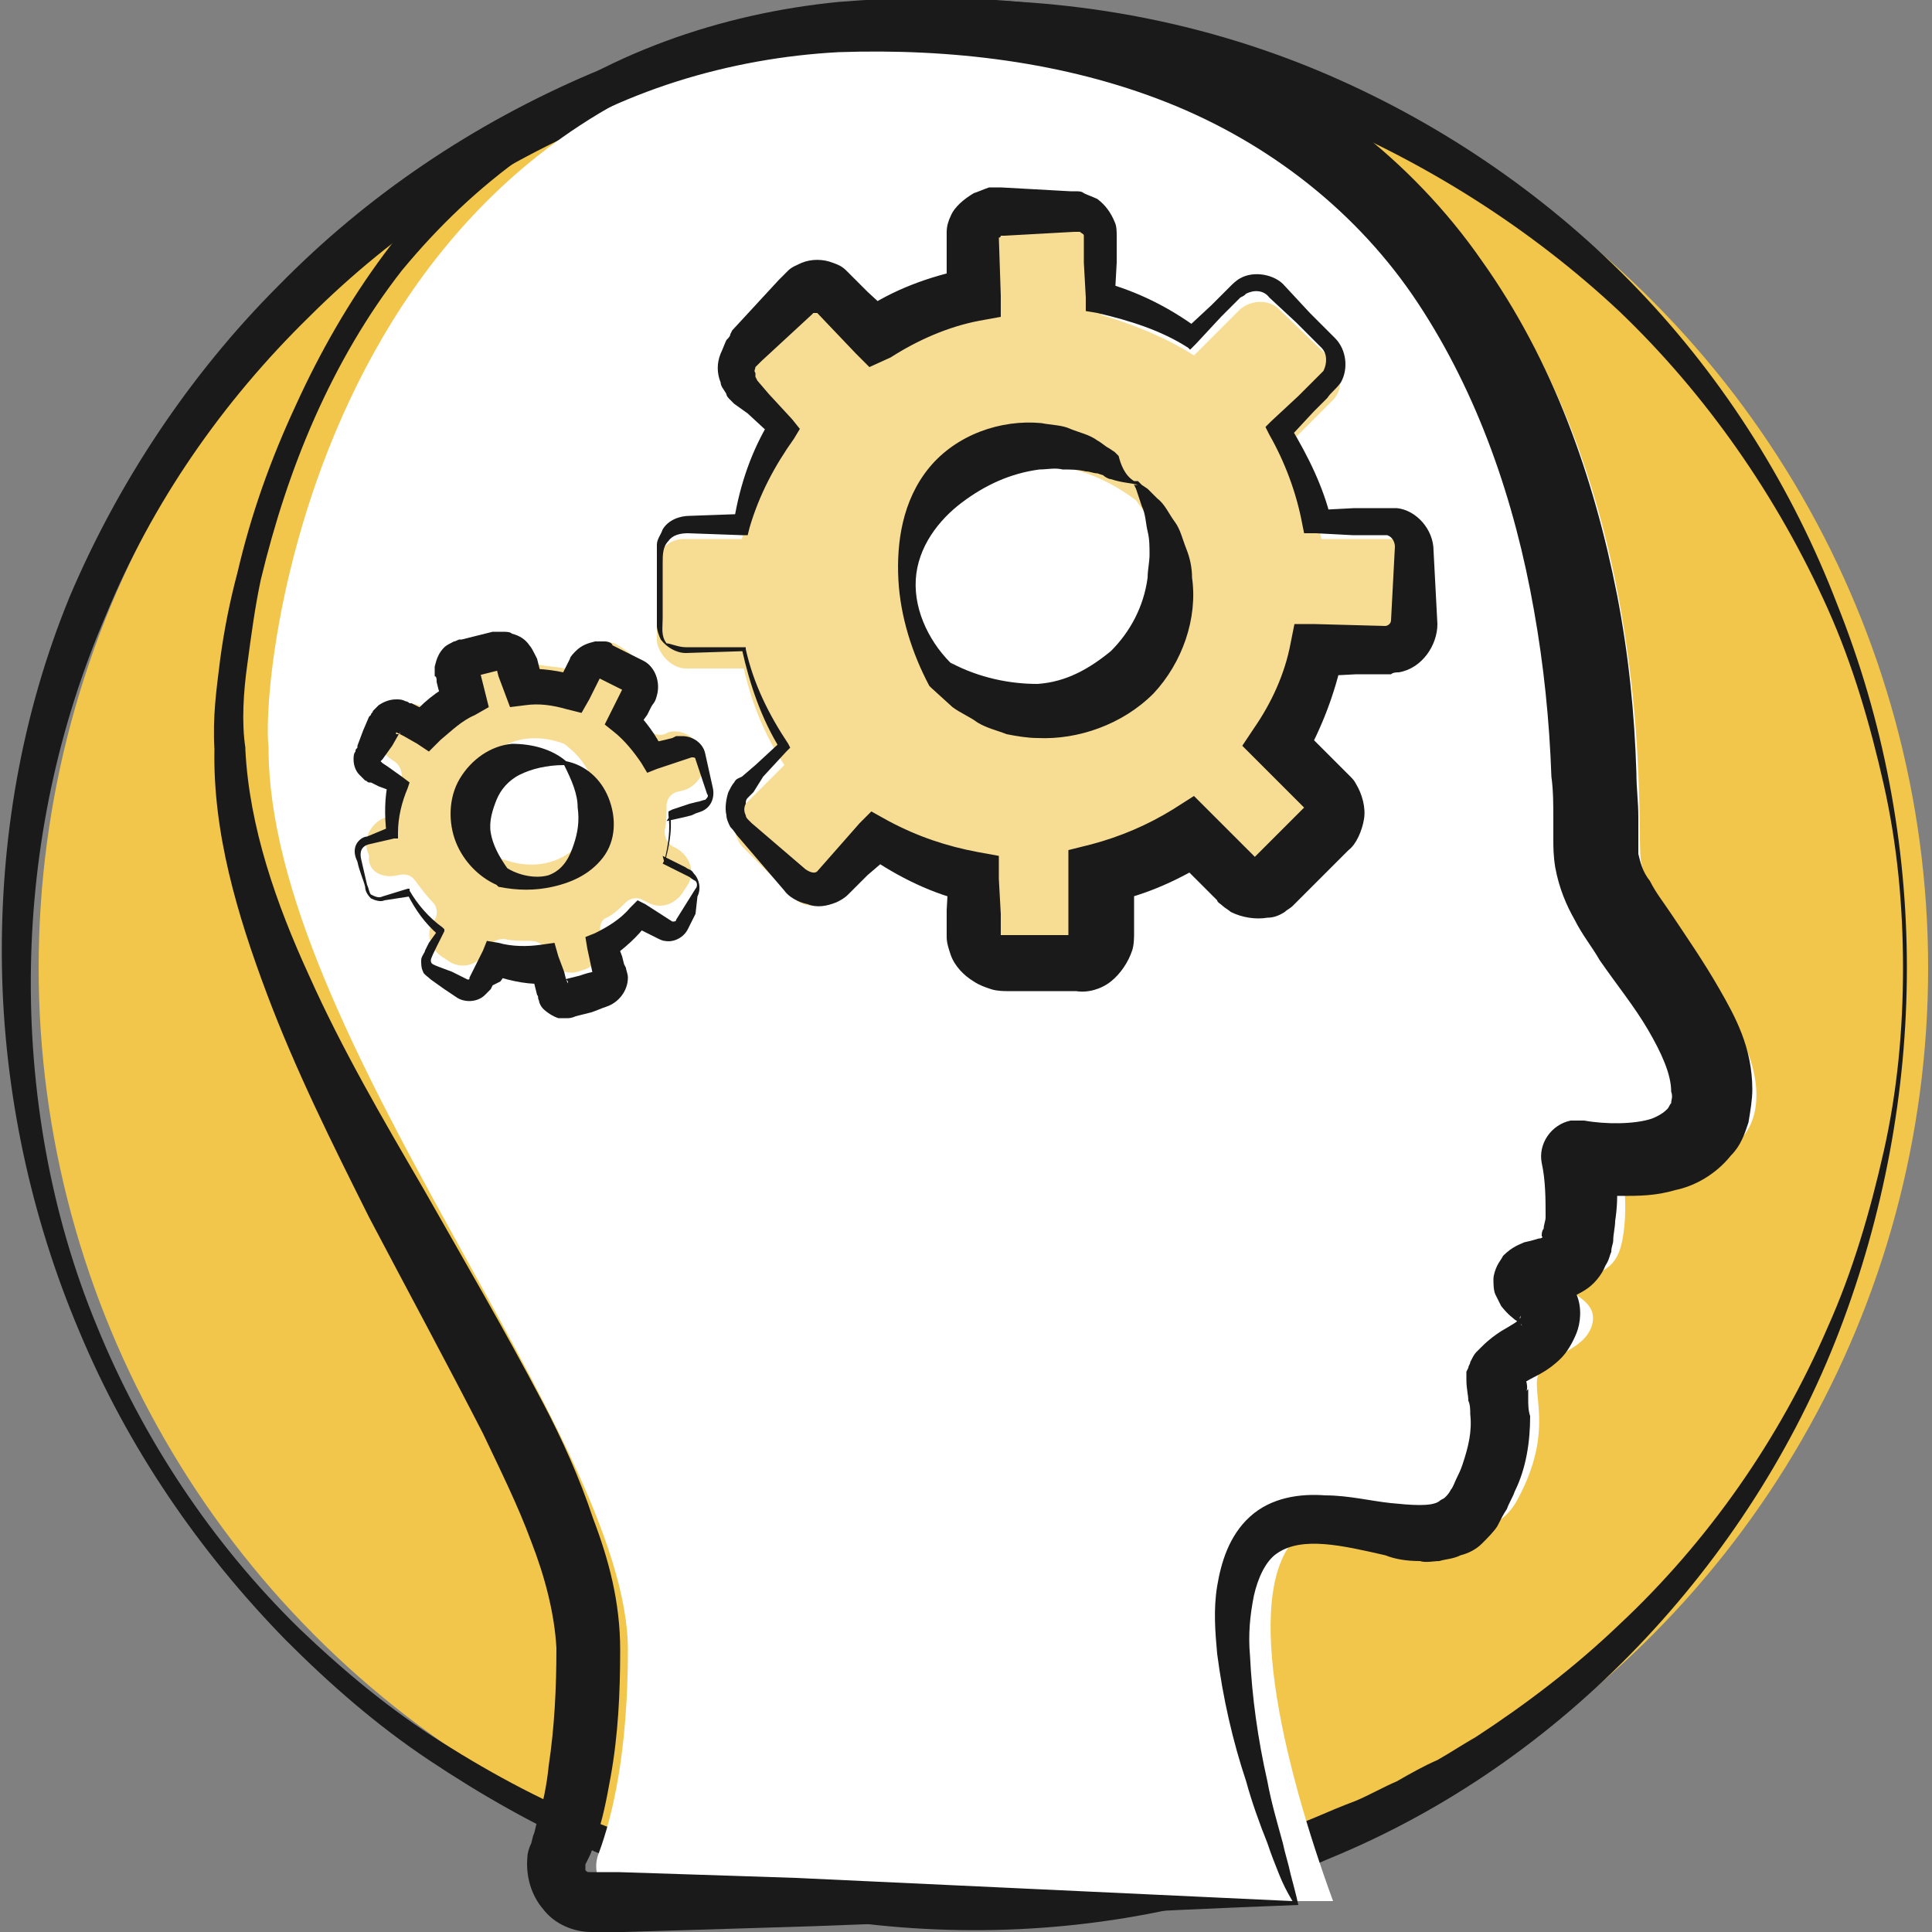
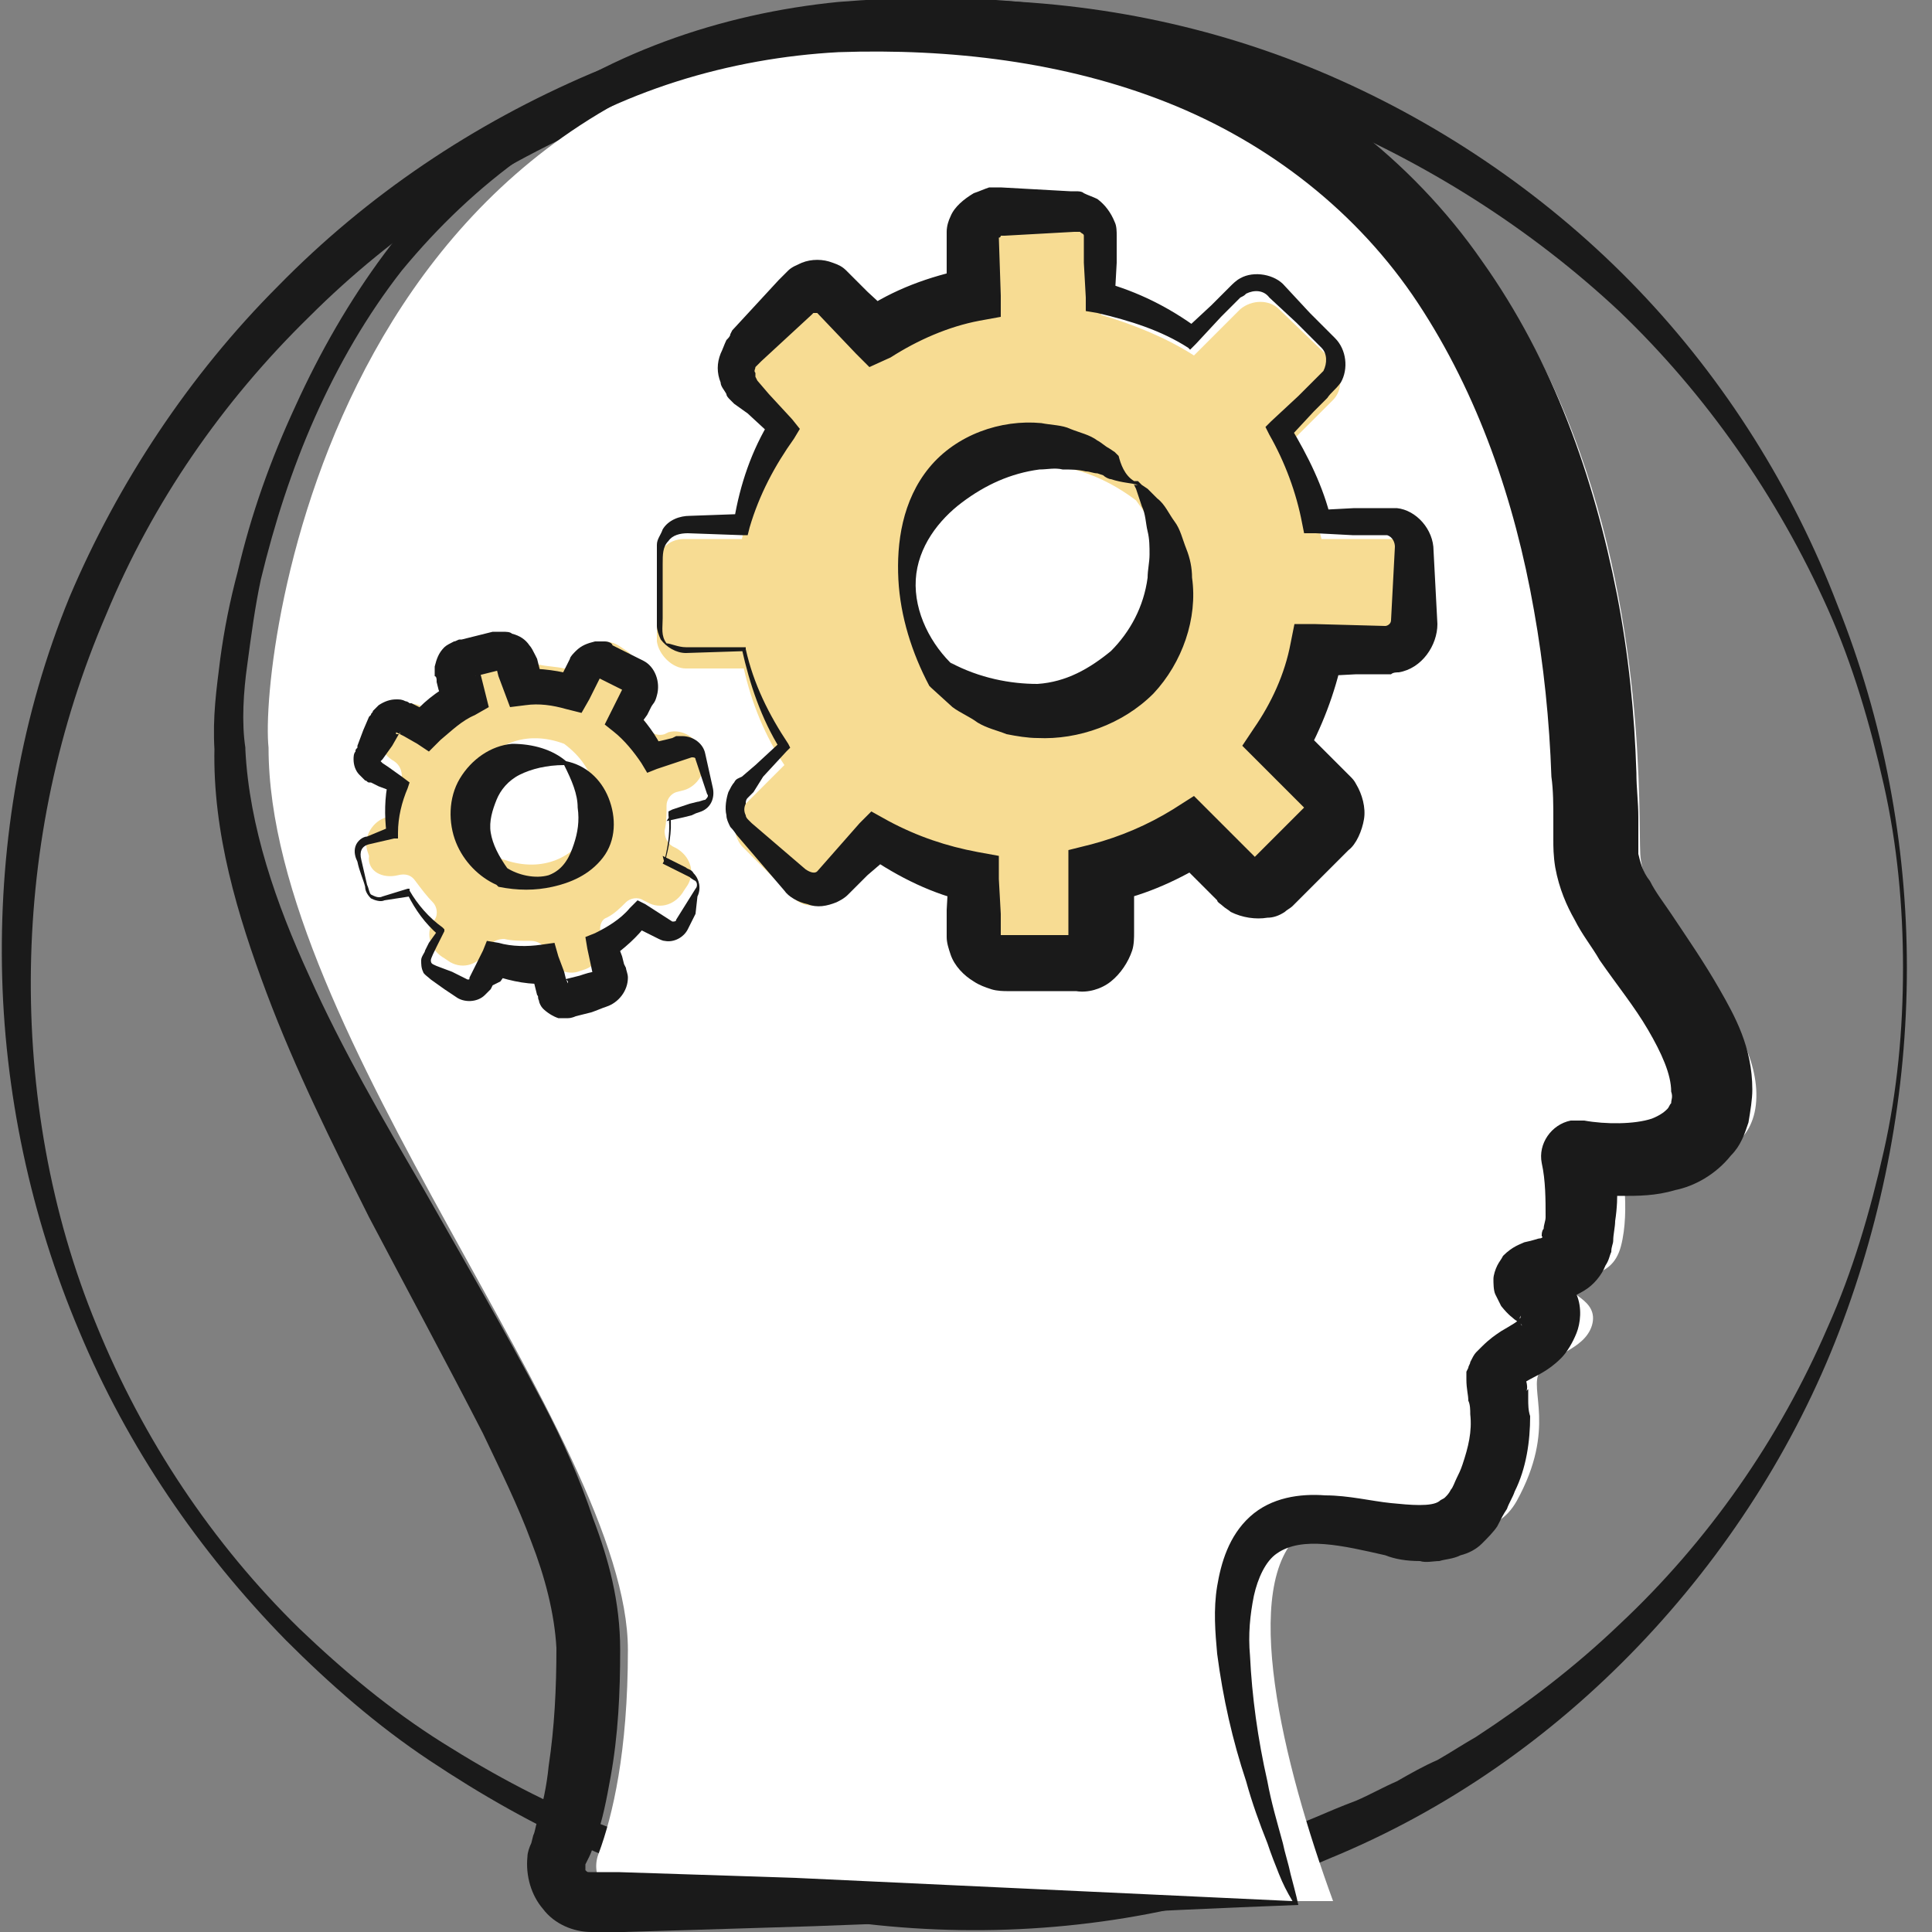
<svg xmlns="http://www.w3.org/2000/svg" version="1.1" id="Layer_1" x="0px" y="0px" viewBox="0 0 100 100" style="enable-background:new 0 0 100 100;" xml:space="preserve">
  <rect x="0" y="0" width="100" height="100" fill="#808080" stroke="none" />
  <style type="text/css">
	.st0{fill:#F2C54B;}
	.st1{fill:#1A1A1A;}
	.st2{fill:#FFFFFF;}
	.st3{fill:#F7DC93;}
</style>
  <g>
    <g>
      <g>
-         <circle class="st0" cx="50.9" cy="50.1" r="48.9" />
        <path class="st1" d="M98.7,50.1c0,6.4-1.2,12.8-3.5,18.8c-2.3,6-5.9,11.6-10.4,16.3c-4.5,4.7-9.9,8.5-16,11     c-6,2.6-12.6,3.8-19.1,3.7c-6.5-0.1-13-1.5-19-4.1c-3-1.3-5.8-2.9-8.5-4.7c-2.7-1.8-5.1-3.9-7.4-6.2c-4.5-4.6-8.2-10-10.7-16     c-2.5-5.9-3.9-12.4-4-18.9c-0.1-6.5,1-13,3.5-19.1C6.1,25,9.8,19.4,14.4,14.8c4.6-4.7,10.1-8.4,16.2-11C36.6,1.3,43.2,0,49.7,0     c6.6,0,13.1,1.3,19.1,3.9c6,2.6,11.5,6.4,16,11.1c4.5,4.7,8,10.3,10.3,16.3C97.5,37.3,98.7,43.7,98.7,50.1z M98.5,50.1     c0-3.2-0.3-6.4-1-9.5c-0.7-3.1-1.6-6.2-2.9-9.1c-2.6-5.8-6.3-11.1-10.8-15.4C79.2,11.8,73.8,8.4,68,6c-5.8-2.3-12-3.5-18.3-3.5     c-6.2,0-12.5,1.2-18.2,3.6C25.7,8.5,20.4,12,16,16.4C11.5,20.8,7.9,26,5.5,31.8c-2.5,5.8-3.8,12-3.9,18.3     c-0.1,6.3,1,12.7,3.4,18.5c2.4,5.9,6,11.3,10.5,15.7c2.3,2.2,4.7,4.2,7.4,5.9c2.7,1.7,5.5,3.2,8.4,4.3c5.9,2.3,12.2,3.4,18.4,3.3     c6.3-0.1,12.5-1.3,18.3-3.7c0.7-0.3,1.4-0.6,2.2-0.9c0.7-0.3,1.4-0.7,2.1-1c0.7-0.4,1.4-0.8,2.1-1.1c0.7-0.4,1.3-0.8,2-1.2     c2.6-1.7,5.1-3.6,7.4-5.8c4.6-4.3,8.3-9.6,10.8-15.4c1.3-2.9,2.2-6,2.9-9.1C98.2,56.5,98.5,53.3,98.5,50.1z" />
      </g>
    </g>
    <g>
      <path class="st2" d="M69,98.4c-2.6-7.1-4.9-16.5-1.6-19.1s9,2.1,11.1-1.6c2.1-3.8,0.6-5.8,1.2-6.7c0.5-0.9,2.3-1.1,2.7-2.4    c0.4-1.4-1.5-1.6-1.2-2.2c0.4-0.6,2.2,0,2.7-1.9c0.5-1.9,0-4.5,0-4.5s6.7,1.4,7-3s-5.8-9.2-6-12.8c-0.2-3.6,1.8-42.9-36-42.9    C17.3,1.3,13.4,34,13.9,38.7c0,14.8,18.6,35.7,18.6,46.7c0,5.3-0.8,8.6-1.5,10.5c-0.5,1.2,0.4,2.5,1.7,2.5H69z" />
      <path class="st1" d="M66.9,98.4c-0.3-0.5-0.5-0.9-0.7-1.4c-0.2-0.5-0.4-1-0.6-1.6c-0.4-1-0.8-2.1-1.1-3.2    c-0.7-2.1-1.2-4.3-1.5-6.6c-0.1-1.1-0.2-2.3,0-3.5c0.2-1.2,0.6-2.6,1.7-3.6c1.1-1,2.6-1.2,3.9-1.1c1.2,0,2.4,0.3,3.4,0.4    c1,0.1,2.1,0.2,2.5-0.1c0.1-0.1,0.2-0.1,0.3-0.2c0.1-0.1,0.2-0.2,0.3-0.4c0.1-0.1,0.2-0.4,0.3-0.6c0.1-0.2,0.2-0.4,0.3-0.7    c0.3-0.9,0.5-1.7,0.4-2.6c0-0.2,0-0.5-0.1-0.7c0-0.3-0.1-0.6-0.1-1.1c0-0.1,0-0.3,0-0.4l0.1-0.2c0-0.1,0.1-0.2,0.1-0.3    c0.1-0.2,0.2-0.4,0.3-0.5c0.1-0.1,0.2-0.2,0.3-0.3c0.4-0.4,0.7-0.6,1-0.8c0.5-0.3,0.9-0.5,1-0.7c0-0.1,0-0.1,0-0.1    c0,0-0.1,0.2,0,0.4c0.1,0.2,0.1,0.1,0,0l-0.3-0.2c-0.1-0.1-0.3-0.2-0.7-0.7c-0.1-0.2-0.2-0.4-0.3-0.6c-0.1-0.2-0.1-0.6-0.1-0.8    c0-0.2,0.1-0.5,0.2-0.7c0.1-0.2,0.2-0.3,0.3-0.5c0.5-0.5,0.9-0.6,1.1-0.7c0.5-0.1,0.7-0.2,0.8-0.2c0.1,0,0.2-0.1,0.1-0.1    c0,0,0,0.1,0,0c0,0,0-0.1,0-0.1c0,0,0-0.2,0.1-0.3c0-0.2,0.1-0.4,0.1-0.6c0-0.9,0-1.9-0.2-2.8c-0.2-1,0.5-2,1.5-2.2    c0.2,0,0.4,0,0.6,0l0.1,0c1.1,0.2,2.6,0.2,3.5-0.1c0.5-0.2,0.7-0.4,0.8-0.5c0.1-0.1,0.1-0.2,0.2-0.3c0-0.2,0.1-0.3,0-0.6    c0-0.9-0.5-2-1.2-3.2c-0.7-1.2-1.6-2.3-2.5-3.6c-0.4-0.7-0.9-1.3-1.3-2.1c-0.4-0.7-0.8-1.6-1-2.7c-0.1-0.6-0.1-1.1-0.1-1.4l0-1.1    c0-0.7,0-1.5-0.1-2.2c-0.1-2.9-0.4-5.8-0.9-8.6c-1-5.7-2.9-11.2-6-15.9c-3.1-4.7-7.7-8.3-13-10.4c-5.3-2.1-11.2-2.8-17-2.6    C37.8,3,32,4.7,27.2,8c-2.4,1.7-4.5,3.7-6.4,6c-1.8,2.3-3.3,4.9-4.5,7.6c-1.2,2.7-2.1,5.5-2.8,8.4c-0.3,1.4-0.5,2.9-0.7,4.4    c-0.2,1.4-0.3,3-0.1,4.3l0,0l0,0.1c0.2,4,1.6,8,3.3,11.7c1.7,3.8,3.8,7.4,5.9,11c2.1,3.7,4.2,7.3,6.2,11.1c1,1.9,1.9,3.9,2.6,6    c0.8,2.1,1.4,4.3,1.4,6.8c0,2.2-0.1,4.4-0.5,6.6c-0.2,1.1-0.4,2.2-0.8,3.3c-0.1,0.3-0.2,0.6-0.3,0.8l-0.2,0.4c0,0,0,0,0,0.1    c0,0.1,0,0.1,0,0.2c0.1,0.1,0.1,0.1,0.2,0.1l1.5,0l3.1,0.1l6.1,0.2L66.9,98.4z M67.2,98.6c-8,0.3-16.5,0.8-25.1,1.1l-6.5,0.2    l-3.3,0.1l-1.7,0c-0.9,0-1.9-0.4-2.5-1.2c-0.6-0.7-0.9-1.7-0.8-2.7c0-0.2,0.1-0.5,0.2-0.7l0.1-0.4c0.1-0.2,0.1-0.4,0.2-0.7    c0.3-0.9,0.5-1.9,0.6-2.9c0.3-2,0.4-4,0.4-6.1c-0.1-1.8-0.6-3.7-1.3-5.5c-0.7-1.9-1.6-3.7-2.5-5.6c-1.9-3.7-3.9-7.4-5.9-11.2    c-1.9-3.8-3.8-7.6-5.3-11.6c-1.5-4-2.8-8.3-2.7-12.7l0,0.1c-0.1-1.7,0.1-3.1,0.3-4.7c0.2-1.5,0.5-3,0.9-4.5c0.7-3,1.7-5.8,3-8.6    c2.5-5.5,6.1-10.7,11-14.4c4.9-3.8,11-5.9,17.1-6.5c6.1-0.5,12.4-0.2,18.4,2c3,1.1,5.8,2.6,8.3,4.5c2.5,1.9,4.8,4.3,6.6,6.9    c3.7,5.2,5.8,11.2,7,17.3c0.6,3.1,0.9,6.1,1,9.2c0,0.8,0.1,1.5,0.1,2.3l0,1.1l0,0.5c0,0.2,0,0.2,0,0.3c0.1,0.4,0.2,0.9,0.6,1.4    c0.3,0.6,0.7,1.1,1.1,1.7c0.8,1.2,1.7,2.5,2.5,3.9c0.8,1.4,1.7,3,1.7,5.2c0,0.5-0.1,1.1-0.2,1.7c-0.2,0.6-0.4,1.2-0.9,1.7    c-0.8,1-1.9,1.6-2.9,1.8c-1,0.3-1.9,0.3-2.8,0.3c-0.9,0-1.7-0.1-2.6-0.3l2.2-2.2c0.2,1.3,0.3,2.5,0.1,3.8c0,0.3-0.1,0.7-0.1,1    c0,0.2-0.1,0.3-0.1,0.6c-0.1,0.2-0.1,0.4-0.3,0.7c-0.2,0.5-0.6,1-1.1,1.3c-0.5,0.3-1,0.5-1.4,0.6c-0.4,0.1-0.7,0.2-0.8,0.2    c-0.1,0,0.1,0,0.4-0.3c0.1-0.1,0.1-0.2,0.2-0.3c0.1-0.1,0.1-0.3,0.2-0.5c0-0.2,0-0.4,0-0.6c0-0.1-0.1-0.3-0.2-0.4    c-0.2-0.2-0.2-0.2-0.1-0.1l0.3,0.3c0.3,0.3,0.7,0.6,1,1.3c0.3,0.7,0.2,1.5,0,2c-0.2,0.5-0.5,1-0.8,1.3c-0.7,0.7-1.3,0.9-1.8,1.2    C79.1,71.9,79,72,79,72c0,0,0,0,0,0c0,0,0,0,0.1-0.1c0,0,0-0.1,0-0.1c0,0,0,0,0,0c0,0,0-0.1,0,0c0,0,0,0.3,0,0.6    c0,0.3,0,0.6,0.1,0.9c0,1.3-0.2,2.7-0.8,3.9c-0.1,0.3-0.3,0.6-0.4,0.9c-0.2,0.3-0.3,0.5-0.5,0.9c-0.2,0.3-0.5,0.6-0.8,0.9    c-0.3,0.3-0.7,0.5-1.1,0.6c-0.4,0.2-0.8,0.2-1.1,0.3c-0.3,0-0.7,0.1-1,0c-0.7,0-1.3-0.1-1.8-0.3c-2.2-0.5-4.3-1-5.6-0.1    c-0.6,0.4-1,1.3-1.2,2.2c-0.2,1-0.3,2-0.2,3.1c0.1,2.1,0.4,4.3,0.9,6.5c0.2,1.1,0.5,2.1,0.8,3.2c0.1,0.5,0.3,1.1,0.4,1.6    C66.9,97.4,67.1,98.1,67.2,98.6z" />
    </g>
    <g>
      <path class="st3" d="M35.5,34.6h3c0.4,1.8,1.1,3.5,2.1,5l-2.2,2.2c-0.5,0.5-0.5,1.4,0,2l2.7,2.7c0.5,0.5,1.4,0.5,2,0l2.2-2.2    c1.5,0.9,3.2,1.6,4.9,2v3.1c0,0.8,0.6,1.4,1.4,1.4h3.9c0.8,0,1.4-0.6,1.4-1.4v-3.3c1.7-0.4,3.3-1.1,4.7-2l2.4,2.4    c0.5,0.5,1.4,0.5,2,0l2.7-2.7c0.5-0.5,0.5-1.4,0-2l-2.4-2.4c0.9-1.5,1.6-3.1,2-4.8H72c0.8,0,1.4-0.6,1.4-1.4v-3.9    c0-0.8-0.6-1.4-1.4-1.4h-3.6c-0.4-1.7-1-3.3-1.9-4.7l2.5-2.5c0.5-0.5,0.5-1.4,0-2L66.2,16c-0.5-0.5-1.4-0.5-2,0l-2.4,2.4    c-1.4-0.9-3.1-1.6-4.8-2.1v-3.1c0-0.8-0.6-1.4-1.4-1.4h-3.9c-0.8,0-1.4,0.6-1.4,1.4v3c-1.8,0.4-3.5,1.1-5.1,2.1l-2-2    c-0.5-0.5-1.4-0.5-2,0L38.5,19c-0.5,0.5-0.5,1.4,0,2l2,2c-1,1.5-1.7,3.1-2.1,4.9h-3c-0.8,0-1.4,0.6-1.4,1.4v3.9    C34.1,33.9,34.8,34.6,35.5,34.6z M58.8,25.9L58.8,25.9c5.6,7.4-2.7,15.7-10.1,10.1C43.1,28.6,51.4,20.3,58.8,25.9z" />
      <g>
        <path class="st1" d="M35.5,33.5l3,0l0.1,0l0,0.1c0.4,1.8,1.2,3.4,2.2,4.9l0.1,0.2l-0.2,0.2l-1.2,1.3L39,41     c-0.1,0.1-0.2,0.2-0.3,0.3c-0.1,0.1-0.1,0.2-0.1,0.3c-0.1,0.2-0.1,0.4,0,0.6c0,0.1,0.1,0.2,0.1,0.2c0.1,0.1,0.1,0.1,0.2,0.2     l1.4,1.2l1.4,1.2c0.3,0.2,0.5,0.2,0.6,0.1l2.2-2.5l0.6-0.6l0.9,0.5c1.5,0.8,3,1.3,4.6,1.6l1.1,0.2l0,1.2l0.1,1.8l0,0.9l0,0.2     c0,0.1,0,0.2,0,0.1c0,0,0,0,0,0c0,0,0,0,0-0.1c0,0,0,0,0,0c0,0-0.1,0,0.1,0l1.8,0l1.8,0c0.1,0-0.1,0-0.1,0c0,0-0.1,0-0.1,0.1     c0,0,0,0.1,0,0l0-0.5l0-0.9l0-1.8l0-1.3l1.2-0.3c1.5-0.4,2.9-1,4.2-1.8l1.1-0.7l0.9,0.9l1.3,1.3l0.7,0.7l0.3,0.3c0.1,0.1,0,0,0,0     l0,0c0,0-0.1,0-0.1,0c0,0,0,0,0,0l0,0c0,0,0,0,0,0l1.3-1.3l1.3-1.3c0.1-0.1,0,0,0,0l0,0l-2.4-2.4l-0.8-0.8l0.6-0.9     c0.9-1.3,1.6-2.8,1.9-4.4l0.2-1l1,0l3.7,0.1c0.1,0,0.3-0.1,0.3-0.3l0.1-1.9l0.1-1.9c0-0.2-0.1-0.5-0.4-0.6c0,0-0.1,0-0.1,0     l-0.2,0l-0.5,0l-1,0l-1.9-0.1l-0.6,0l-0.1-0.5c-0.3-1.6-0.9-3.2-1.7-4.6l-0.2-0.4l0.3-0.3l1.4-1.3l0.7-0.7     c0.2-0.2,0.5-0.5,0.6-0.6c0.2-0.4,0.2-0.9-0.1-1.2l-1.3-1.3l-1.4-1.3c-0.3-0.4-0.8-0.4-1.2-0.2c-0.1,0.1-0.1,0.1-0.3,0.2     l-0.3,0.3l-0.7,0.7l-1.3,1.4l-0.3,0.3L61.5,18c-1.4-0.9-3-1.4-4.7-1.8l-0.6-0.1l0-0.7l-0.1-1.8l0-0.9c0-0.1,0-0.3,0-0.4     c0,0,0-0.1,0-0.1c0-0.1-0.1-0.1-0.2-0.2c0,0-0.1,0-0.1,0c0,0,0,0-0.1,0c0,0,0,0-0.1,0l-1.8,0.1l-1.8,0.1l-0.2,0c0,0,0,0,0,0     c0,0,0,0,0,0c0,0,0,0.1-0.1,0.1l0.1,3l0,1.1l-1.1,0.2c-1.6,0.3-3.2,1-4.6,1.9L45,19l-0.7-0.7l-2-2.1c0,0-0.1,0-0.1,0     c0,0,0,0-0.1,0c0,0,0,0,0,0c0,0-0.1,0.1-0.1,0.1l-1.3,1.2l-1.3,1.2l-0.2,0.2c0,0-0.1,0.1-0.1,0.1c0,0.1-0.1,0.2,0,0.3     c0,0,0,0.1,0,0.1c0,0,0,0,0,0.1l0.1,0.2l0.6,0.7l1.2,1.3l0.4,0.5l-0.3,0.5c-1,1.4-1.8,2.9-2.3,4.6l-0.1,0.4l-0.3,0l-2.8-0.1     c-0.4,0-0.8,0.1-1,0.4c-0.3,0.3-0.3,0.7-0.3,1.2c0,0.9,0,1.9,0,2.8c0,0.5-0.1,0.9,0.2,1.3C34.7,33.3,35.1,33.5,35.5,33.5z      M35.5,33.8c-0.5,0-1-0.3-1.3-0.7c-0.1-0.2-0.2-0.5-0.2-0.7l0-0.7c0-0.9,0-1.9,0-2.8c0-0.2,0-0.5,0-0.7c0-0.3,0.2-0.5,0.3-0.8     c0.3-0.5,0.9-0.7,1.4-0.7l2.8-0.1L38,26.9c0.3-1.8,0.9-3.6,1.9-5.2l0.1,0.9l-1.3-1.2L38,20.9l-0.2-0.2c-0.1-0.1-0.2-0.2-0.2-0.3     c-0.1-0.2-0.3-0.4-0.3-0.6c-0.2-0.5-0.2-1,0-1.5c0.1-0.2,0.2-0.5,0.3-0.7c0.1-0.1,0.2-0.2,0.2-0.3l0.1-0.2l1.2-1.3l1.2-1.3     l0.2-0.2c0.1-0.1,0.2-0.2,0.3-0.3c0.2-0.2,0.5-0.3,0.7-0.4c0.5-0.2,1.1-0.2,1.6,0c0.3,0.1,0.5,0.2,0.7,0.4     c0.1,0.1,0.2,0.2,0.3,0.3l0.2,0.2l0.6,0.6l1.3,1.2l-1.6-0.2c1.6-1.1,3.5-1.8,5.5-2.2L49,15.3c0-0.6,0-1.2,0-1.8l0-0.9l0-0.2     c0-0.1,0-0.3,0-0.4c0-0.3,0.1-0.6,0.2-0.8c0.2-0.5,0.7-0.9,1.2-1.2c0.3-0.1,0.5-0.2,0.8-0.3c0.1,0,0.3,0,0.4,0l0.2,0l1.8,0.1     l1.8,0.1l0.3,0c0.1,0,0.3,0,0.4,0.1c0.2,0.1,0.5,0.2,0.7,0.3c0.4,0.3,0.7,0.7,0.9,1.2c0.1,0.2,0.1,0.5,0.1,0.7c0,0.2,0,0.3,0,0.5     l0,0.9l-0.1,1.8l-0.6-0.8c1.8,0.5,3.4,1.3,4.9,2.4l-0.7,0.1l1.4-1.3l0.7-0.7l0.3-0.3c0.1-0.1,0.3-0.3,0.5-0.4     c0.7-0.4,1.8-0.2,2.3,0.4l1.3,1.4l1.3,1.3c0.6,0.6,0.7,1.6,0.3,2.3c-0.3,0.4-0.5,0.5-0.7,0.8l-0.7,0.7l-1.3,1.4l0.1-0.6     c0.9,1.5,1.7,3.1,2.1,4.8l-0.7-0.5l1.9-0.1l1,0l0.5,0l0.3,0c0.1,0,0.3,0,0.4,0c1,0.1,1.9,1.1,1.9,2.2l0.1,1.9l0.1,1.9     c0,1.1-0.8,2.3-2,2.5c-0.1,0-0.3,0-0.4,0.1l-0.3,0l-0.5,0l-1,0l-1.9,0.1l1.2-1c-0.4,1.9-1.1,3.7-2,5.3l-0.2-1.7l1.3,1.3l0.7,0.7     l0.3,0.3l0.1,0.1l0.2,0.2c0.1,0.1,0.2,0.2,0.3,0.4c0.3,0.5,0.5,1.2,0.4,1.8c-0.1,0.6-0.4,1.3-0.8,1.6l-1.3,1.3l-1.3,1.3     c0,0-0.2,0.2-0.3,0.3c-0.1,0.1-0.3,0.2-0.4,0.3c-0.3,0.2-0.6,0.3-0.9,0.3c-0.6,0.1-1.3,0-1.9-0.3c-0.1-0.1-0.3-0.2-0.4-0.3     c-0.1-0.1-0.3-0.2-0.3-0.3l-0.3-0.3l-0.7-0.7l-1.3-1.3l2,0.2c-1.6,1-3.3,1.8-5.2,2.2l1.2-1.6l0,1.8l0,0.9l0,0.5     c0,0.2,0,0.6-0.1,0.9c-0.2,0.6-0.6,1.2-1.1,1.6c-0.5,0.4-1.2,0.6-1.8,0.5l-1.8,0l-1.8,0c-0.1,0-0.5,0-0.8-0.1     c-0.3-0.1-0.6-0.2-0.9-0.4c-0.5-0.3-1-0.8-1.2-1.4c-0.1-0.3-0.2-0.6-0.2-0.9c0-0.2,0-0.2,0-0.3l0-0.2l0-0.9l0.1-1.8l1.1,1.4     c-1.9-0.4-3.7-1.3-5.3-2.4l1.4-0.2l-1.4,1.2L44.2,46l-0.3,0.3c-0.2,0.2-0.4,0.3-0.6,0.4c-0.5,0.2-1,0.3-1.5,0.1     c-0.5-0.1-1-0.4-1.2-0.7l-1.2-1.4l-1.2-1.4c-0.1-0.1-0.2-0.3-0.4-0.5c-0.1-0.2-0.2-0.4-0.2-0.6c-0.1-0.4,0-0.9,0.1-1.2     c0.1-0.2,0.2-0.4,0.3-0.5c0.1-0.2,0.2-0.2,0.4-0.3l0.7-0.6l1.3-1.2l0,0.4c-1-1.6-1.6-3.4-2-5.2l0.2,0.1L35.5,33.8z" />
        <path class="st1" d="M58.7,24.9c0.5,0,0.1,0,0.2,0l0,0l0,0l0,0l0,0l0.1,0.1l0.1,0.1l0.3,0.2l0.5,0.5c0.4,0.3,0.6,0.8,0.9,1.2     c0.3,0.4,0.4,0.9,0.6,1.4c0.2,0.5,0.3,1,0.3,1.5c0.3,2.1-0.5,4.4-2,6c-1.6,1.6-3.9,2.4-6,2.3c-0.5,0-1.1-0.1-1.6-0.2     c-0.5-0.2-1-0.3-1.5-0.6c-0.4-0.3-0.9-0.5-1.3-0.8l-1.1-1l-0.1-0.1l0,0c-0.9-1.7-1.5-3.6-1.6-5.5c-0.1-1.9,0.2-4.1,1.6-5.8     c1.4-1.7,3.7-2.5,5.8-2.3c0.5,0.1,1.1,0.1,1.5,0.3c0.5,0.2,1,0.3,1.4,0.6c0.2,0.1,0.4,0.3,0.6,0.4l0.3,0.2     c0.1,0.1,0.1,0.1,0.2,0.2C58,24,58.2,24.6,58.7,24.9z M58.9,25.1c-0.3-0.1-0.8-0.1-1.4-0.3c-0.1,0-0.3-0.1-0.4-0.2l-0.3-0.1     c-0.2,0-0.4-0.1-0.6-0.1c-0.4-0.1-0.8-0.1-1.2-0.1c-0.4-0.1-0.8,0-1.2,0c-1.5,0.2-2.8,0.8-4,1.7c-1.2,0.9-2.3,2.3-2.4,4     c-0.1,1.7,0.8,3.4,2,4.5l-0.2-0.2c1.5,0.8,3.1,1.1,4.5,1.1c1.5-0.1,2.7-0.8,3.8-1.7c1-1,1.7-2.3,1.9-3.8c0-0.4,0.1-0.8,0.1-1.2     c0-0.4,0-0.8-0.1-1.2c-0.1-0.4-0.1-0.9-0.3-1.3l-0.2-0.6l-0.1-0.3l-0.1-0.2l0-0.1l0,0l0,0l0,0l0,0C58.8,25.1,58.5,25.1,58.9,25.1     z" />
      </g>
    </g>
    <g>
      <path class="st3" d="M20.6,45.3L20.6,45.3c0.4-0.1,0.7,0,0.9,0.3c0.3,0.4,0.6,0.8,0.9,1.1c0.2,0.2,0.3,0.6,0.1,0.9l-0.1,0.1    c-0.4,0.7-0.1,1.5,0.6,1.9l0.3,0.2c0.7,0.4,1.5,0.1,1.9-0.6l0.1-0.2c0.2-0.3,0.5-0.4,0.8-0.4c0.4,0.1,0.9,0.1,1.4,0.1    c0.3,0,0.7,0.2,0.7,0.5l0,0.1c0.2,0.7,1,1.2,1.7,1l0.3-0.1c0.7-0.2,1.2-1,1-1.7l-0.1-0.2c-0.1-0.3,0-0.7,0.3-0.8    c0.4-0.2,0.7-0.5,1-0.8c0.2-0.2,0.6-0.3,0.9-0.1l0.2,0.1c0.7,0.4,1.5,0.1,1.9-0.6l0.2-0.3c0.4-0.7,0.1-1.5-0.6-1.9l-0.2-0.1    c-0.3-0.2-0.4-0.5-0.4-0.8c0.1-0.4,0.1-0.9,0.1-1.3c0-0.3,0.2-0.6,0.5-0.7l0.4-0.1c0.7-0.2,1.2-1,1-1.7l-0.1-0.3    c-0.2-0.7-1-1.2-1.7-1L34.4,38c-0.3,0.1-0.7,0-0.8-0.3c-0.2-0.4-0.5-0.7-0.8-1c-0.2-0.2-0.3-0.6-0.1-0.9l0.2-0.3    c0.4-0.7,0.1-1.5-0.6-1.9l-0.3-0.2c-0.7-0.4-1.5-0.1-1.9,0.6l-0.1,0.2c-0.2,0.3-0.5,0.4-0.8,0.4c-0.4-0.1-0.9-0.1-1.3-0.2    c-0.3,0-0.6-0.2-0.7-0.5l0-0.1c-0.2-0.7-1-1.2-1.7-1l-0.3,0.1c-0.7,0.2-1.2,1-1,1.7l0,0.1c0.1,0.3-0.1,0.7-0.3,0.9    c-0.4,0.3-0.8,0.6-1.1,0.9c-0.2,0.2-0.6,0.3-0.9,0.1l0,0c-0.7-0.4-1.5-0.1-1.9,0.6l-0.2,0.3c-0.4,0.7-0.1,1.5,0.6,1.9h0    c0.3,0.2,0.4,0.5,0.4,0.8c-0.1,0.4-0.1,0.9-0.2,1.4c0,0.3-0.2,0.6-0.5,0.7l-0.1,0c-0.7,0.2-1.2,1-1,1.7l0.1,0.3    C19,45.1,19.8,45.5,20.6,45.3z M29.2,38.5L29.2,38.5c3.5,2.6,0.9,7.4-3.1,6c-0.1,0-0.2-0.1-0.3-0.1C22.5,41.7,25.2,37,29.2,38.5z" />
      <g>
        <path class="st1" d="M19.8,46.4l1.3-0.4l0.1,0l0,0.1c0.4,0.7,1,1.4,1.7,1.9l0.1,0.1L23,48.2L22.6,49c-0.1,0.2-0.3,0.6-0.3,0.7     c0,0.2,0.1,0.2,0.3,0.3l0.8,0.3l0.8,0.4c0.1,0,0.1,0,0.1-0.1l0,0l0.1-0.2l0.2-0.4l0.4-0.8l0.2-0.5l0.6,0.1     c0.7,0.2,1.5,0.2,2.2,0.1l0.7-0.1l0.2,0.7l0.3,0.8l0.1,0.4c0,0,0.1,0.2,0.1,0.2c0,0,0,0,0-0.1c0,0-0.1-0.1-0.1-0.1     c0,0-0.1,0-0.1,0c0,0-0.1,0,0,0l0.8-0.2c0.3-0.1,0.6-0.2,0.8-0.2c0,0-0.1,0.1-0.1,0.2l-0.3-1.4l-0.1-0.6l0.5-0.2     c0.6-0.3,1.3-0.7,1.8-1.3l0.4-0.4l0.4,0.2l1.4,0.9c0.1,0,0.2,0,0.2-0.1l0.5-0.8l0.5-0.8c0.1-0.1,0.1-0.3,0-0.4     c0,0-0.2-0.1-0.3-0.2l-0.4-0.2l-0.8-0.4l-0.2-0.1l0.1-0.2c0.2-0.8,0.3-1.6,0.2-2.3l0-0.2l0.2-0.1l0.9-0.3l0.4-0.1     c0.1,0,0.3-0.1,0.4-0.1c0.1-0.1,0.2-0.2,0.1-0.3l-0.3-0.9l-0.3-0.9c0-0.1-0.1-0.1-0.2-0.1L34,39.8L33.5,40l-0.3-0.5     c-0.4-0.6-0.9-1.2-1.4-1.6l-0.5-0.4l0.3-0.6l0.7-1.4c0,0.1,0,0.2,0.1,0.3l-0.8-0.4l-0.8-0.4c-0.1,0,0,0,0,0c0,0,0.1,0,0.1,0     c0.1,0,0.1,0,0.2-0.1c0,0,0.1-0.1,0,0L31.1,35l-0.2,0.4l-0.4,0.8l-0.4,0.7l-0.8-0.2c-0.7-0.2-1.4-0.3-2.1-0.2l-0.8,0.1l-0.3-0.8     l-0.3-0.8l-0.1-0.4l0-0.2c0,0,0,0.1,0.1,0.1c0.1,0.1,0.1,0.1,0.2,0.1c0,0,0.1,0,0.1,0c0,0,0,0,0.1,0c0,0,0,0,0,0l-0.8,0.2     l-0.8,0.2l-0.1,0c0,0,0,0,0.1,0c0,0,0.1,0,0.1-0.1c0.1-0.1,0.1-0.1,0.1-0.2c0,0,0-0.3,0-0.1l0.1,0.4l0.2,0.8l0.2,0.8l-0.7,0.4     c-0.7,0.3-1.2,0.8-1.8,1.3l-0.6,0.6l-0.6-0.4l-0.7-0.4l-0.4-0.2L20.5,38c0,0,0,0,0,0c0,0,0.1,0,0.1,0c0.1,0,0.1,0,0.1-0.1     c0,0,0,0,0-0.1l0,0c0,0,0,0,0,0.1l-0.4,0.7l-0.5,0.7l-0.1,0.1l0,0c0,0,0,0,0,0c0,0,0,0,0,0c0,0,0,0,0,0l0,0l0.1,0.1l0.3,0.2     l0.7,0.5l0.4,0.3l-0.1,0.3c-0.3,0.7-0.5,1.5-0.5,2.3l0,0.3l-0.2,0l-1.3,0.3c-0.4,0.1-0.5,0.4-0.4,0.8c0.1,0.4,0.2,0.9,0.3,1.3     c0.1,0.2,0.1,0.4,0.2,0.5C19.4,46.4,19.6,46.5,19.8,46.4z M19.9,46.6c-0.2,0.1-0.5,0-0.7-0.1c-0.2-0.2-0.3-0.4-0.3-0.6     c-0.1-0.4-0.3-0.8-0.4-1.3c-0.1-0.2-0.2-0.5-0.1-0.8c0.1-0.3,0.4-0.5,0.6-0.5l1.2-0.5L20,43.1c-0.1-0.9-0.1-1.8,0.1-2.7l0.3,0.6     l-0.8-0.3l-0.4-0.2l-0.1,0c-0.1,0-0.1-0.1-0.2-0.1c-0.1-0.1-0.2-0.2-0.3-0.3c-0.2-0.2-0.3-0.5-0.3-0.8c0-0.1,0-0.3,0.1-0.4     c0-0.1,0-0.1,0.1-0.2l0-0.1l0.3-0.8l0.3-0.7l0.1-0.1c0-0.1,0.1-0.1,0.1-0.2c0.1-0.1,0.2-0.2,0.3-0.3c0.3-0.2,0.6-0.3,0.9-0.3     c0.2,0,0.3,0,0.5,0.1c0.1,0,0.2,0.1,0.2,0.1l0.1,0l0.4,0.2l0.7,0.4l-1.2,0.2c0.6-0.8,1.4-1.4,2.3-1.9l-0.5,1.2l-0.3-0.8l-0.1-0.4     l0-0.1c0,0,0-0.2-0.1-0.2c0-0.2,0-0.4,0-0.5c0.1-0.4,0.2-0.7,0.5-1c0.1-0.1,0.3-0.2,0.5-0.3c0.1,0,0.2-0.1,0.3-0.1l0.1,0l0.8-0.2     l0.8-0.2l0.2,0c0.1,0,0.2,0,0.3,0c0.2,0,0.4,0,0.5,0.1c0.4,0.1,0.7,0.3,0.9,0.6c0.1,0.1,0.2,0.3,0.3,0.5l0.1,0.2l0.1,0.4l0.2,0.8     l-1-0.7c0.9,0,1.9,0.1,2.8,0.4l-1.1,0.5l0.4-0.8l0.2-0.4l0.1-0.2c0-0.1,0.2-0.3,0.3-0.4c0.3-0.3,0.6-0.4,1-0.5c0.2,0,0.4,0,0.5,0     c0.2,0,0.4,0.1,0.4,0.2l0.8,0.4l0.8,0.4c0.6,0.3,0.9,1.1,0.7,1.8c-0.1,0.4-0.2,0.4-0.3,0.6l-0.2,0.4L33,37.7l-0.2-1     c0.6,0.6,1.2,1.4,1.5,2.1l-0.8-0.3l0.9-0.2l0.4-0.1l0.2-0.1l0.1,0c0.1,0,0.1,0,0.2,0c0.6,0,1.1,0.4,1.2,0.9l0.2,0.9l0.2,0.9     c0.1,0.5-0.1,1-0.6,1.2c-0.3,0.1-0.3,0.1-0.5,0.2l-0.4,0.1l-0.9,0.2l0.2-0.3c0.1,0.9-0.1,1.7-0.3,2.5l-0.1-0.4l0.8,0.4l0.4,0.2     c0.1,0.1,0.3,0.1,0.4,0.3c0.3,0.3,0.4,0.8,0.2,1.2L36,47.3l-0.4,0.8c-0.2,0.4-0.7,0.7-1.2,0.6c-0.1,0-0.3-0.1-0.3-0.1l-0.2-0.1     l-0.4-0.2l-0.8-0.4l0.8-0.1c-0.5,0.7-1.2,1.3-1.9,1.8l0.3-0.9l0.3,0.8l0.1,0.4l0.1,0.2c0,0.1,0.1,0.3,0.1,0.5     c0,0.7-0.5,1.3-1.1,1.5c-0.3,0.1-0.5,0.2-0.8,0.3l-0.8,0.2c0,0-0.2,0.1-0.4,0.1c-0.2,0-0.3,0-0.5,0c-0.3-0.1-0.6-0.3-0.8-0.5     c-0.1-0.1-0.2-0.3-0.2-0.4c-0.1-0.2,0-0.2-0.1-0.3l-0.1-0.4l-0.2-0.8l0.9,0.6c-0.9,0.1-1.9-0.1-2.8-0.4l0.8-0.4l-0.5,0.7L25.5,51     l-0.1,0.2c-0.1,0.1-0.2,0.2-0.3,0.3c-0.4,0.4-1.1,0.4-1.5,0.1L23,51.2l-0.7-0.5c-0.1-0.1-0.4-0.3-0.4-0.4     c-0.1-0.2-0.1-0.4-0.1-0.6c0-0.2,0.2-0.4,0.2-0.5l0.2-0.4l0.5-0.7l0,0.3c-0.7-0.6-1.2-1.3-1.6-2.1l0.1,0.1L19.9,46.6z" />
        <path class="st1" d="M29.3,39.4c1,0.2,1.8,0.9,2.2,1.9c0.4,1,0.4,2.2-0.3,3.1c-0.7,0.9-1.7,1.3-2.6,1.5c-0.9,0.2-1.8,0.2-2.8,0     l-0.1-0.1c-0.9-0.4-1.7-1.2-2.1-2.2c-0.4-1-0.4-2.3,0.2-3.3c0.6-1,1.6-1.7,2.7-1.8C27.6,38.5,28.6,38.8,29.3,39.4z M29.2,39.6     c-0.9,0-1.7,0.2-2.3,0.5c-0.6,0.3-1,0.8-1.2,1.3c-0.2,0.5-0.4,1.1-0.3,1.7c0.1,0.6,0.4,1.2,0.9,1.9l-0.1-0.1     c0.6,0.4,1.5,0.6,2.2,0.4c0.8-0.3,1.1-1,1.3-1.6c0.2-0.6,0.3-1.2,0.2-1.9C29.9,41.1,29.6,40.4,29.2,39.6z" />
      </g>
    </g>
  </g>
</svg>